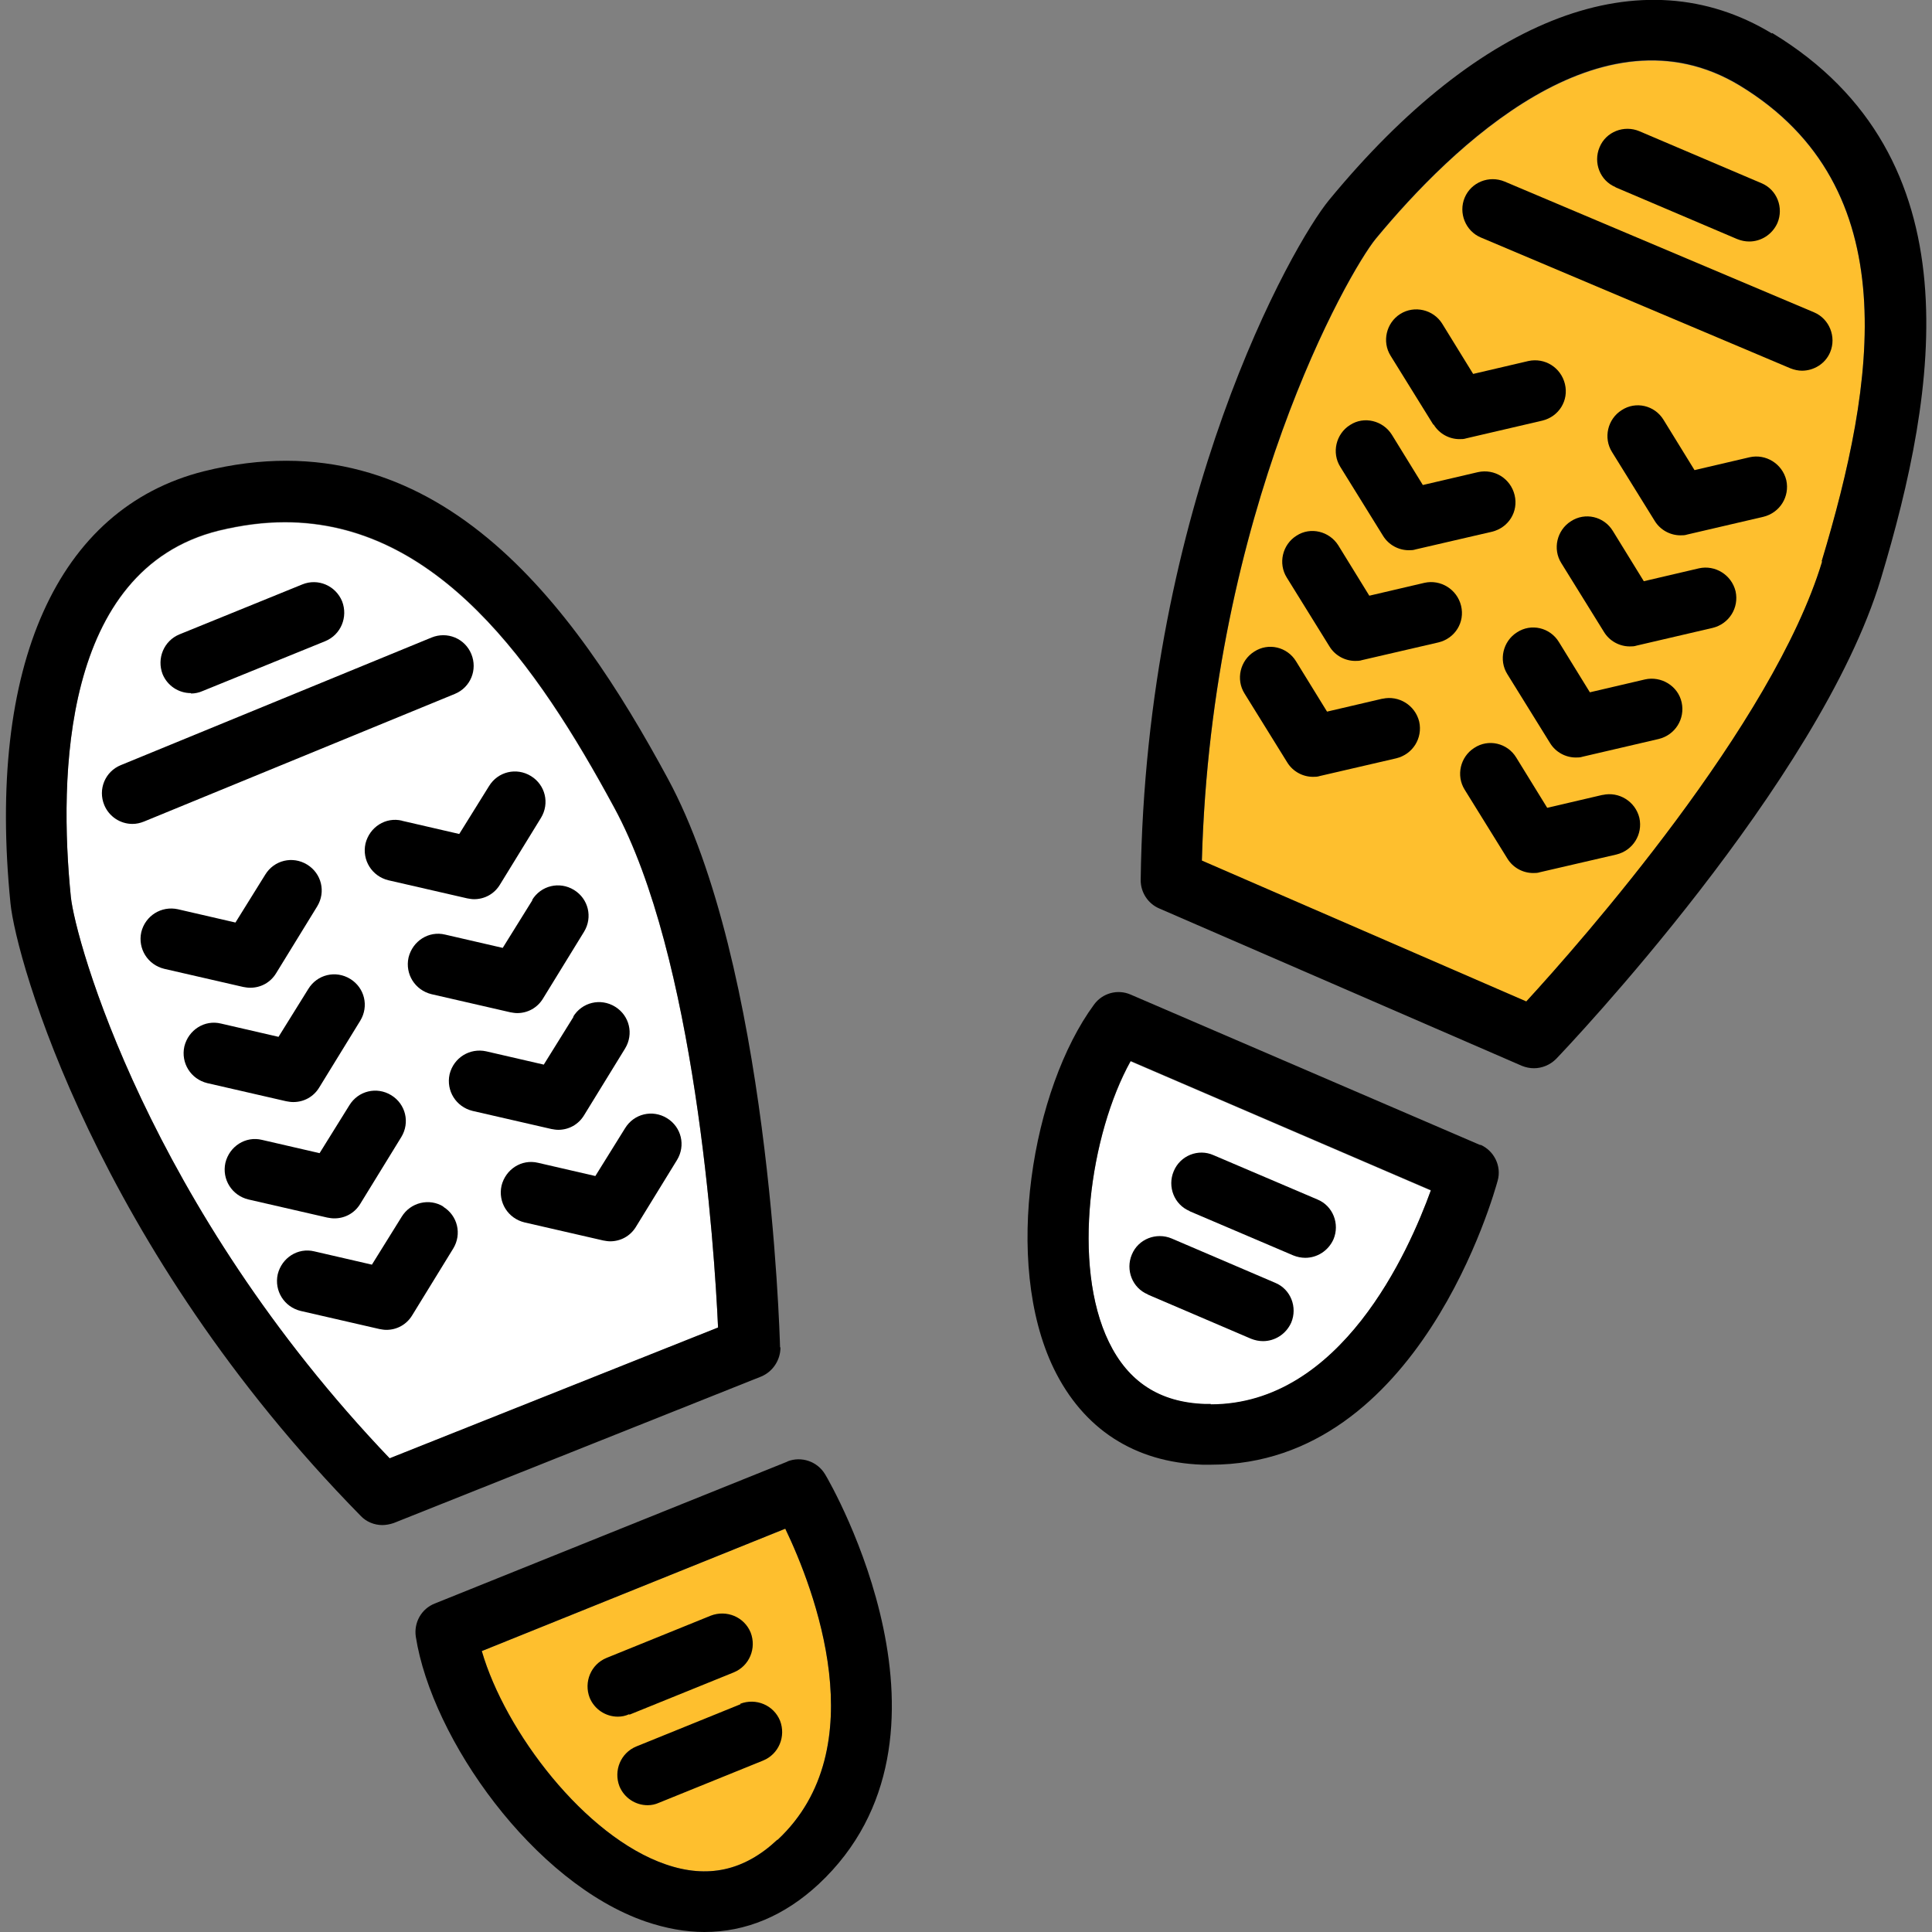
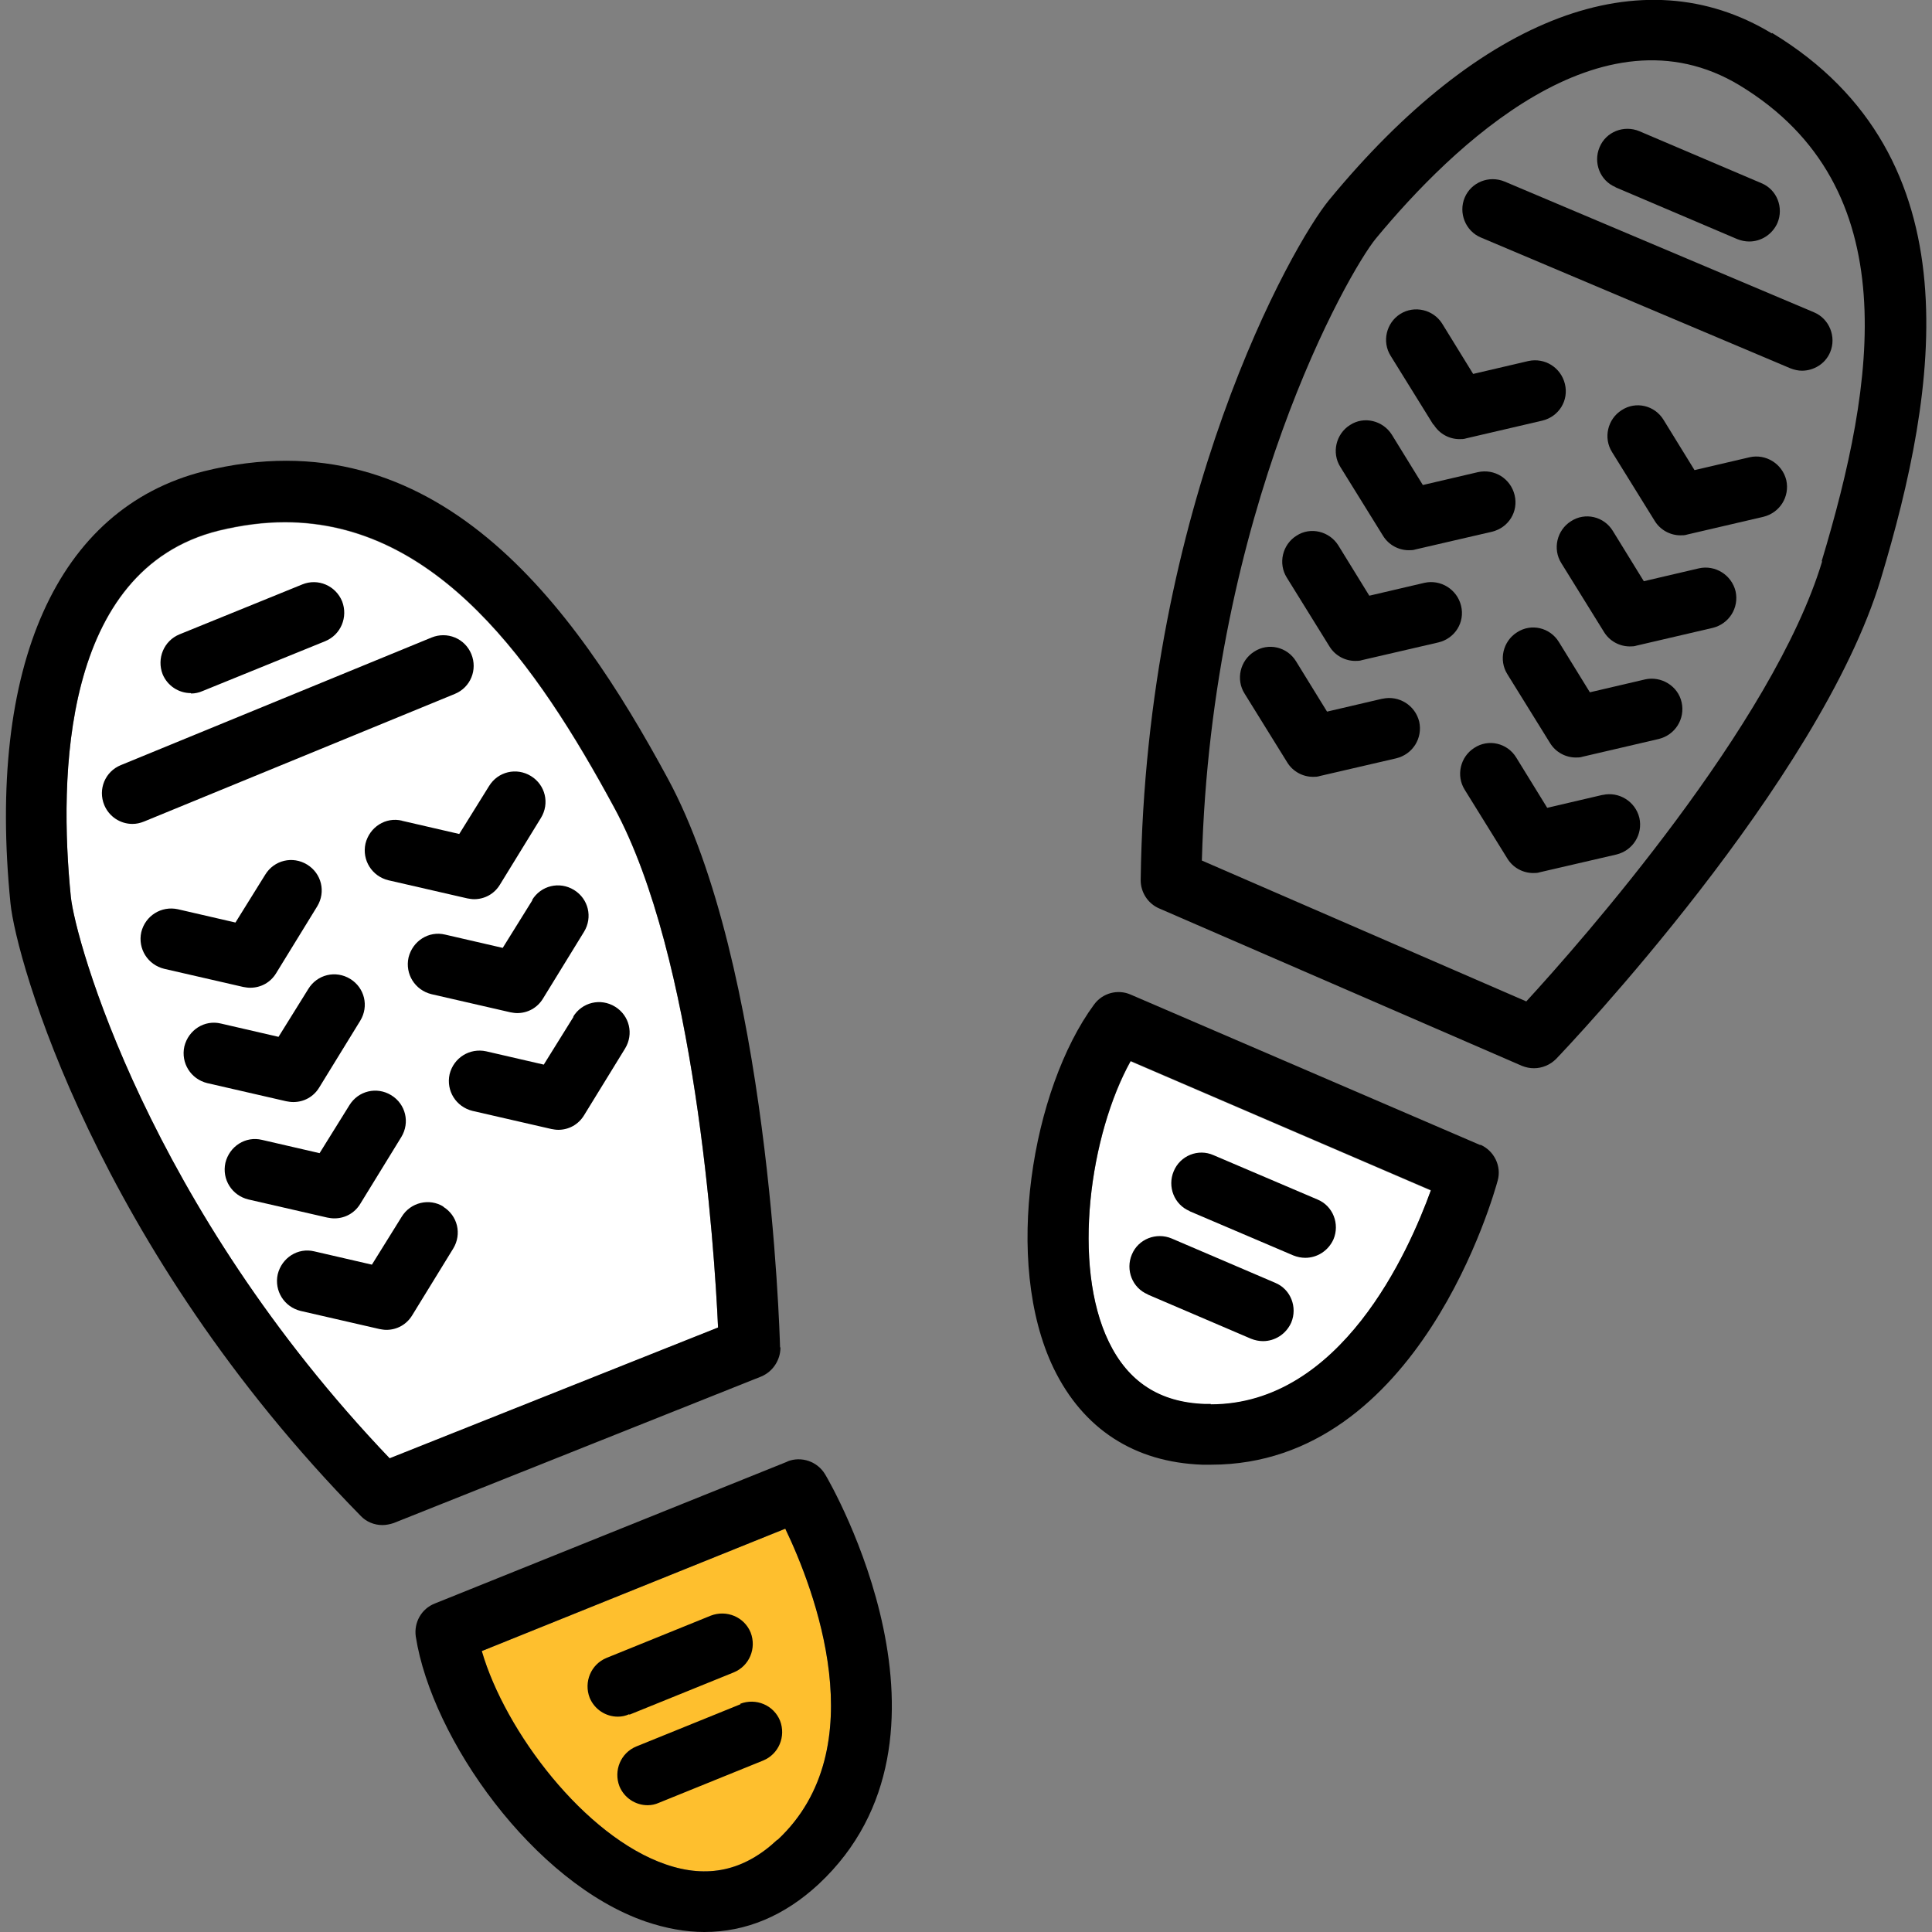
<svg xmlns="http://www.w3.org/2000/svg" id="Layer_1" width="48" height="48" viewBox="0 0 48 48">
  <rect x="0" y="0" width="48" height="48" fill="#808080" stroke="none" />
-   <path d="M45.27,13.96c-1.22,4.04-6,9.46-7.35,10.93l-8.06-3.5c.24-8.7,3.65-14.63,4.32-15.45,1.91-2.31,5.61-5.88,9.04-3.81,4.17,2.53,3.37,7.4,2.04,11.82Z" fill="#febf2e" stroke-width="0" />
  <path d="M30.08,34.89c-.05,0-.1,0-.15,0-1.12-.04-1.9-.55-2.38-1.54-.93-1.91-.47-5.16.54-6.98l7.46,3.21c-.55,1.52-2.23,5.32-5.47,5.32Z" fill="#fff" stroke-width="0" />
  <path d="M9.69,36.25C3.68,29.95,1.87,23.35,1.76,22.29c-.3-2.98-.22-8.13,3.67-9.1.58-.14,1.12-.21,1.65-.21,3.78,0,6.25,3.52,8.18,7.09,2.01,3.7,2.49,10.92,2.58,12.92l-8.16,3.25Z" fill="#fff" stroke-width="0" />
  <path d="M19.31,45.71c-.82.77-1.73.97-2.77.61-2.01-.69-3.99-3.3-4.57-5.3l7.54-3.04c.71,1.48,2.25,5.45-.19,7.73Z" fill="#febf2e" stroke-width="0" />
  <path d="M44.02.83c-3.22-1.95-7.23-.44-11,4.14-.9,1.09-4.56,7.53-4.68,16.9,0,.3.18.58.46.7l9.01,3.91c.1.04.2.06.3.06.2,0,.4-.08.55-.23.27-.28,6.55-6.89,8.07-11.93,1.41-4.69,2.38-10.48-2.7-13.56ZM45.27,13.95c-1.22,4.04-6,9.46-7.35,10.93l-8.06-3.5c.24-8.7,3.65-14.63,4.32-15.45,1.91-2.31,5.61-5.88,9.04-3.81,4.17,2.53,3.37,7.4,2.04,11.82Z" stroke-width="0" />
  <path d="M40.13,4.65l3.03,1.29c.1.04.2.06.3.06.29,0,.57-.17.7-.46.16-.38-.01-.83-.4-.99l-3.03-1.29c-.38-.16-.83.01-.99.4-.16.38.01.83.4.99Z" stroke-width="0" />
  <path d="M29.55,30.09l2.58,1.1c.1.04.2.06.3.06.29,0,.57-.17.7-.46.16-.38-.01-.83-.4-.99l-2.58-1.1c-.38-.17-.83.01-.99.4-.16.38.01.83.4.99Z" stroke-width="0" />
  <path d="M28.51,32.16l2.57,1.1c.1.04.2.06.3.06.29,0,.57-.17.7-.46.16-.38-.01-.83-.4-.99l-2.57-1.1c-.38-.16-.83.01-.99.4-.16.38.01.83.4.99Z" stroke-width="0" />
  <path d="M36.39,4.91c-.16.38.02.83.4.99l7.69,3.25c.1.04.2.06.29.06.29,0,.58-.17.7-.46.16-.38-.02-.83-.4-.99l-7.69-3.25c-.39-.16-.83.02-.99.4Z" stroke-width="0" />
  <path d="M35.62,10.55c.14.23.39.36.64.36.06,0,.11,0,.17-.02l1.89-.44c.41-.1.66-.5.56-.91-.1-.41-.5-.66-.91-.57l-1.37.32-.77-1.25c-.22-.35-.69-.46-1.04-.24-.35.22-.46.69-.24,1.04l1.06,1.71Z" stroke-width="0" />
  <path d="M43.47,11.36l-1.37.32-.77-1.25c-.22-.36-.69-.47-1.04-.24-.35.22-.46.69-.24,1.04l1.06,1.71c.14.23.39.36.64.36.06,0,.11,0,.17-.02l1.89-.44c.41-.1.66-.5.57-.91-.1-.41-.51-.66-.91-.57Z" stroke-width="0" />
  <path d="M34.36,13.31c.14.23.39.36.64.36.06,0,.11,0,.17-.02l1.9-.44c.41-.1.66-.5.56-.91-.1-.41-.5-.66-.91-.57l-1.37.32-.77-1.25c-.22-.35-.69-.47-1.04-.24-.35.22-.46.69-.24,1.04l1.06,1.71Z" stroke-width="0" />
  <path d="M42.21,14.12l-1.37.32-.77-1.25c-.22-.36-.69-.47-1.04-.24-.35.22-.46.69-.24,1.04l1.06,1.71c.14.23.39.36.64.36.06,0,.11,0,.17-.02l1.89-.44c.41-.1.66-.5.57-.91-.1-.41-.51-.66-.91-.57Z" stroke-width="0" />
  <path d="M36.3,15.05c-.1-.41-.51-.66-.91-.57l-1.37.32-.77-1.25c-.22-.35-.69-.47-1.04-.24-.35.22-.46.69-.24,1.04l1.06,1.71c.14.23.39.36.64.36.06,0,.11,0,.17-.02l1.9-.44c.41-.1.66-.5.56-.91Z" stroke-width="0" />
  <path d="M40.87,16.88l-1.37.32-.77-1.25c-.22-.36-.69-.47-1.04-.24-.35.22-.46.69-.24,1.04l1.06,1.71c.14.23.39.36.64.36.06,0,.11,0,.17-.02l1.89-.44c.41-.1.66-.5.57-.91-.09-.41-.51-.66-.91-.57Z" stroke-width="0" />
  <path d="M34.34,17.36l-1.37.32-.77-1.25c-.22-.36-.69-.47-1.04-.24-.35.22-.46.69-.24,1.04l1.06,1.71c.14.23.39.36.64.36.06,0,.11,0,.17-.02l1.9-.44c.41-.1.66-.5.57-.91-.1-.41-.51-.66-.91-.57Z" stroke-width="0" />
  <path d="M39.81,19.75l-1.37.32-.77-1.25c-.22-.36-.69-.47-1.04-.24-.35.22-.46.69-.24,1.04l1.06,1.71c.14.23.39.36.64.36.06,0,.11,0,.17-.02l1.9-.44c.41-.1.66-.5.57-.91-.1-.41-.51-.66-.91-.57Z" stroke-width="0" />
  <path d="M36.78,28.45l-8.69-3.74c-.32-.14-.7-.04-.91.25-1.53,2.08-2.28,6.39-1,9.04.73,1.5,2,2.33,3.69,2.39.07,0,.15,0,.22,0,5.18,0,7.04-6.77,7.12-7.06.1-.36-.09-.74-.43-.89ZM30.08,34.88c-.05,0-.1,0-.15,0-1.12-.04-1.9-.55-2.38-1.54-.93-1.91-.47-5.16.54-6.98l7.46,3.21c-.55,1.52-2.23,5.32-5.47,5.32Z" stroke-width="0" />
  <path d="M19.38,33.47c-.01-.39-.28-9.5-2.79-14.13-2.33-4.31-5.76-9.07-11.53-7.63C1.42,12.63-.33,16.54.26,22.44c.14,1.41,2.14,8.54,8.7,15.22.14.15.34.23.54.23.09,0,.19-.02.28-.05l9.13-3.64c.29-.12.48-.41.48-.72ZM9.69,36.24C3.68,29.95,1.87,23.35,1.76,22.28c-.3-2.98-.22-8.13,3.67-9.1.58-.14,1.12-.21,1.65-.21,3.78,0,6.25,3.52,8.18,7.09,2.01,3.7,2.49,10.92,2.58,12.92l-8.16,3.25Z" stroke-width="0" />
  <path d="M4.75,17.23c.09,0,.19-.02.28-.06l3.05-1.24c.39-.16.57-.6.42-.99-.16-.39-.6-.58-.99-.42l-3.05,1.24c-.39.16-.57.6-.42.99.12.29.4.47.7.47Z" stroke-width="0" />
  <path d="M15.64,42.6l2.59-1.05c.39-.16.57-.6.42-.99-.16-.39-.6-.57-.99-.42l-2.59,1.05c-.39.16-.57.6-.42.99.12.29.4.47.7.47.1,0,.19-.02.28-.06Z" stroke-width="0" />
  <path d="M18.4,42.34l-2.59,1.05c-.39.16-.57.6-.42.99.12.29.4.47.7.47.1,0,.19-.02.28-.06l2.59-1.05c.39-.16.57-.6.42-.99-.16-.39-.6-.57-.99-.42Z" stroke-width="0" />
  <path d="M11.3,17.24c.39-.16.57-.6.41-.99-.16-.39-.6-.57-.99-.41l-7.72,3.17c-.39.16-.57.6-.41.99.12.29.4.47.7.47.1,0,.19-.02.29-.06l7.72-3.17Z" stroke-width="0" />
  <path d="M6.22,24.54c.26,0,.5-.13.64-.36l1.02-1.66c.22-.36.11-.82-.25-1.04-.36-.22-.82-.11-1.04.25l-.74,1.19-1.43-.33c-.41-.09-.81.16-.91.57-.09.41.16.81.57.91l1.96.45c.06.01.11.02.17.02Z" stroke-width="0" />
  <path d="M9.99,20.39c-.41-.1-.81.16-.91.57-.09.41.16.81.57.91l1.96.45c.06.01.11.02.17.02.26,0,.5-.13.64-.36l1.02-1.66c.22-.36.11-.82-.25-1.04-.36-.22-.82-.11-1.04.25l-.74,1.19-1.43-.33Z" stroke-width="0" />
  <path d="M7.29,27.38c.26,0,.5-.13.64-.36l1.02-1.66c.22-.36.11-.82-.25-1.04-.36-.22-.82-.11-1.04.25l-.74,1.19-1.43-.33c-.41-.1-.81.16-.91.57-.09.41.16.81.57.91l1.96.45c.06.01.11.02.17.02Z" stroke-width="0" />
  <path d="M13.23,22.36l-.74,1.19-1.43-.33c-.41-.1-.81.16-.91.57-.09.41.16.81.57.91l1.96.45c.06.01.11.02.17.02.26,0,.5-.13.64-.36l1.02-1.66c.22-.36.11-.82-.25-1.04-.36-.22-.82-.11-1.04.25Z" stroke-width="0" />
  <path d="M8.31,30.27c.26,0,.5-.13.64-.36l1.02-1.66c.22-.36.11-.82-.25-1.04-.36-.22-.82-.11-1.04.25l-.74,1.19-1.43-.33c-.41-.1-.81.16-.91.57-.09.41.16.81.57.91l1.96.45c.06.01.11.02.17.02Z" stroke-width="0" />
  <path d="M14.25,25.26l-.74,1.19-1.43-.33c-.41-.09-.81.16-.91.57-.09.41.16.81.57.91l1.96.45c.06.01.11.02.17.02.26,0,.5-.13.64-.36l1.02-1.66c.22-.36.11-.82-.25-1.04-.36-.22-.82-.11-1.04.25Z" stroke-width="0" />
  <path d="M11.02,29.98c-.35-.22-.82-.11-1.04.25l-.74,1.19-1.43-.33c-.41-.1-.81.16-.91.57-.09.41.16.81.57.91l1.96.45c.06.01.11.02.17.02.26,0,.5-.13.64-.36l1.02-1.66c.22-.36.11-.82-.25-1.04Z" stroke-width="0" />
-   <path d="M14.8,29.22l-1.43-.33c-.41-.1-.81.16-.91.57-.09.41.16.81.57.91l1.96.45c.06.01.11.02.17.02.26,0,.5-.13.64-.36l1.02-1.66c.22-.36.11-.82-.25-1.04-.36-.22-.82-.11-1.04.25l-.74,1.19Z" stroke-width="0" />
  <path d="M19.57,36.31l-8.77,3.53c-.33.13-.52.47-.47.82.4,2.55,2.93,6.12,5.71,7.08.5.17.99.26,1.46.26,1.03,0,1.99-.4,2.84-1.19,3.91-3.65.32-9.92.16-10.18-.19-.32-.59-.46-.94-.32ZM19.31,45.71c-.82.77-1.73.97-2.77.61-2.01-.69-3.99-3.3-4.57-5.3l7.54-3.04c.71,1.48,2.25,5.45-.19,7.73Z" stroke-width="0" />
</svg>